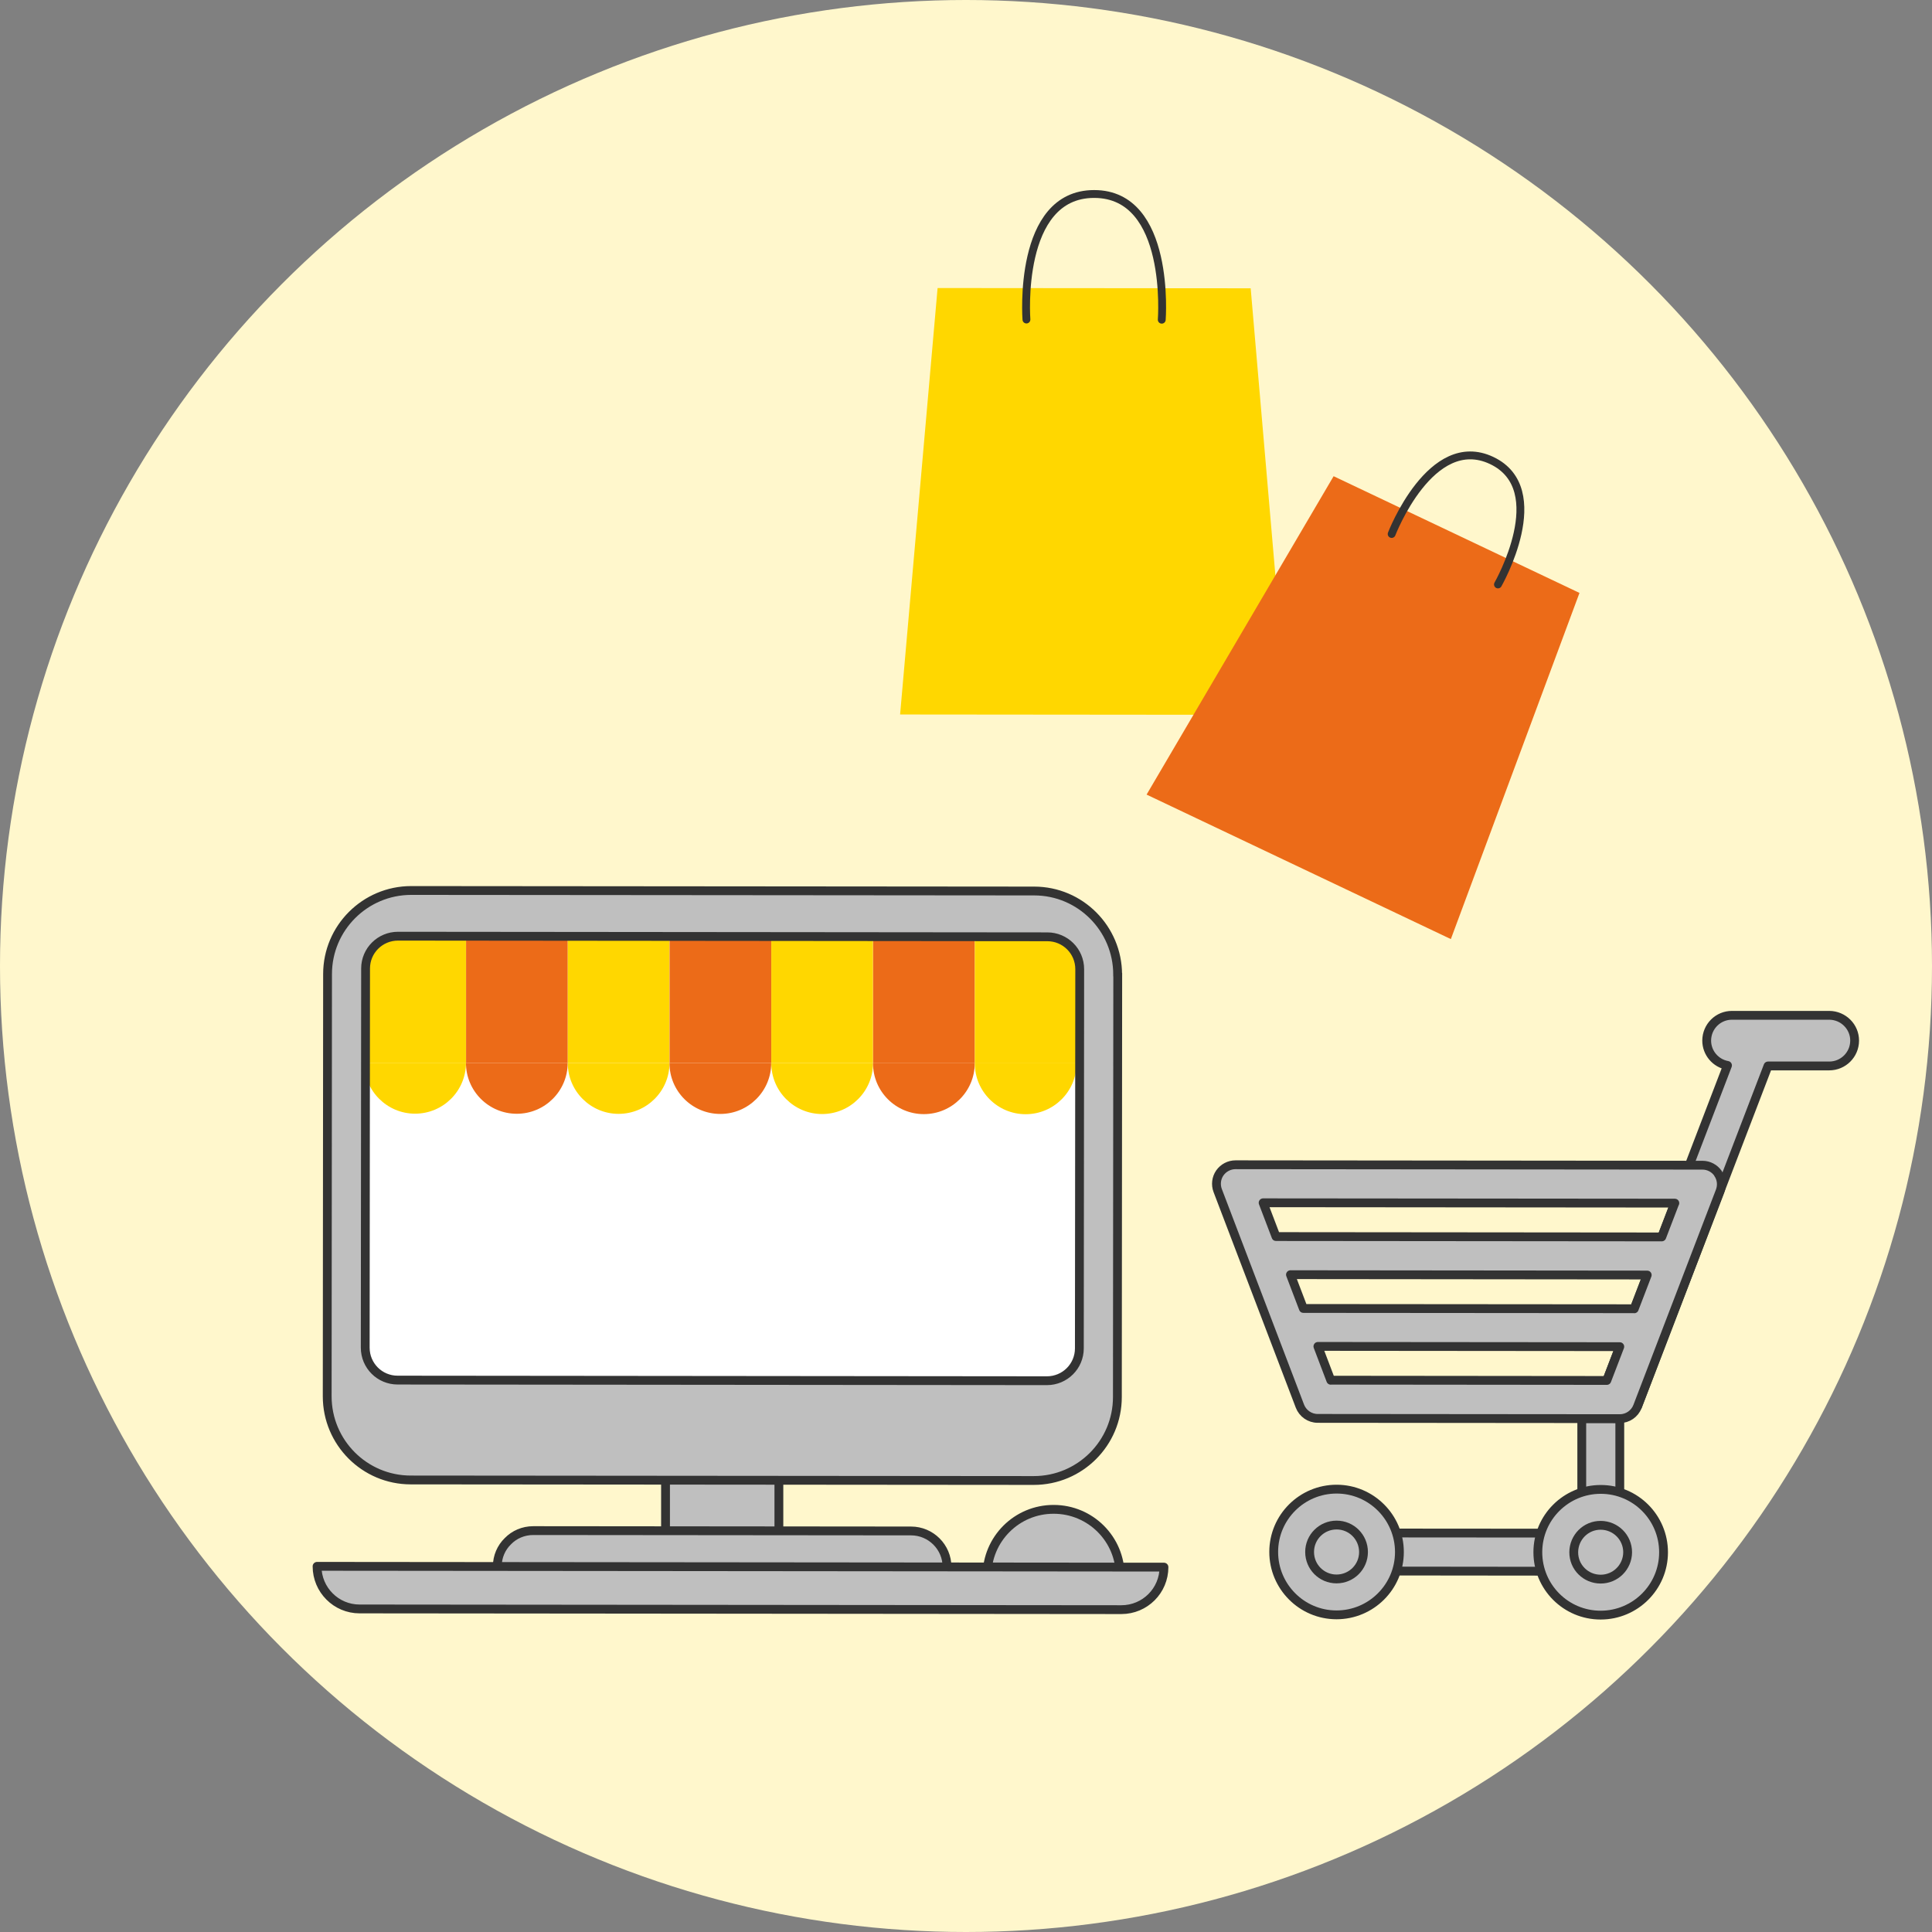
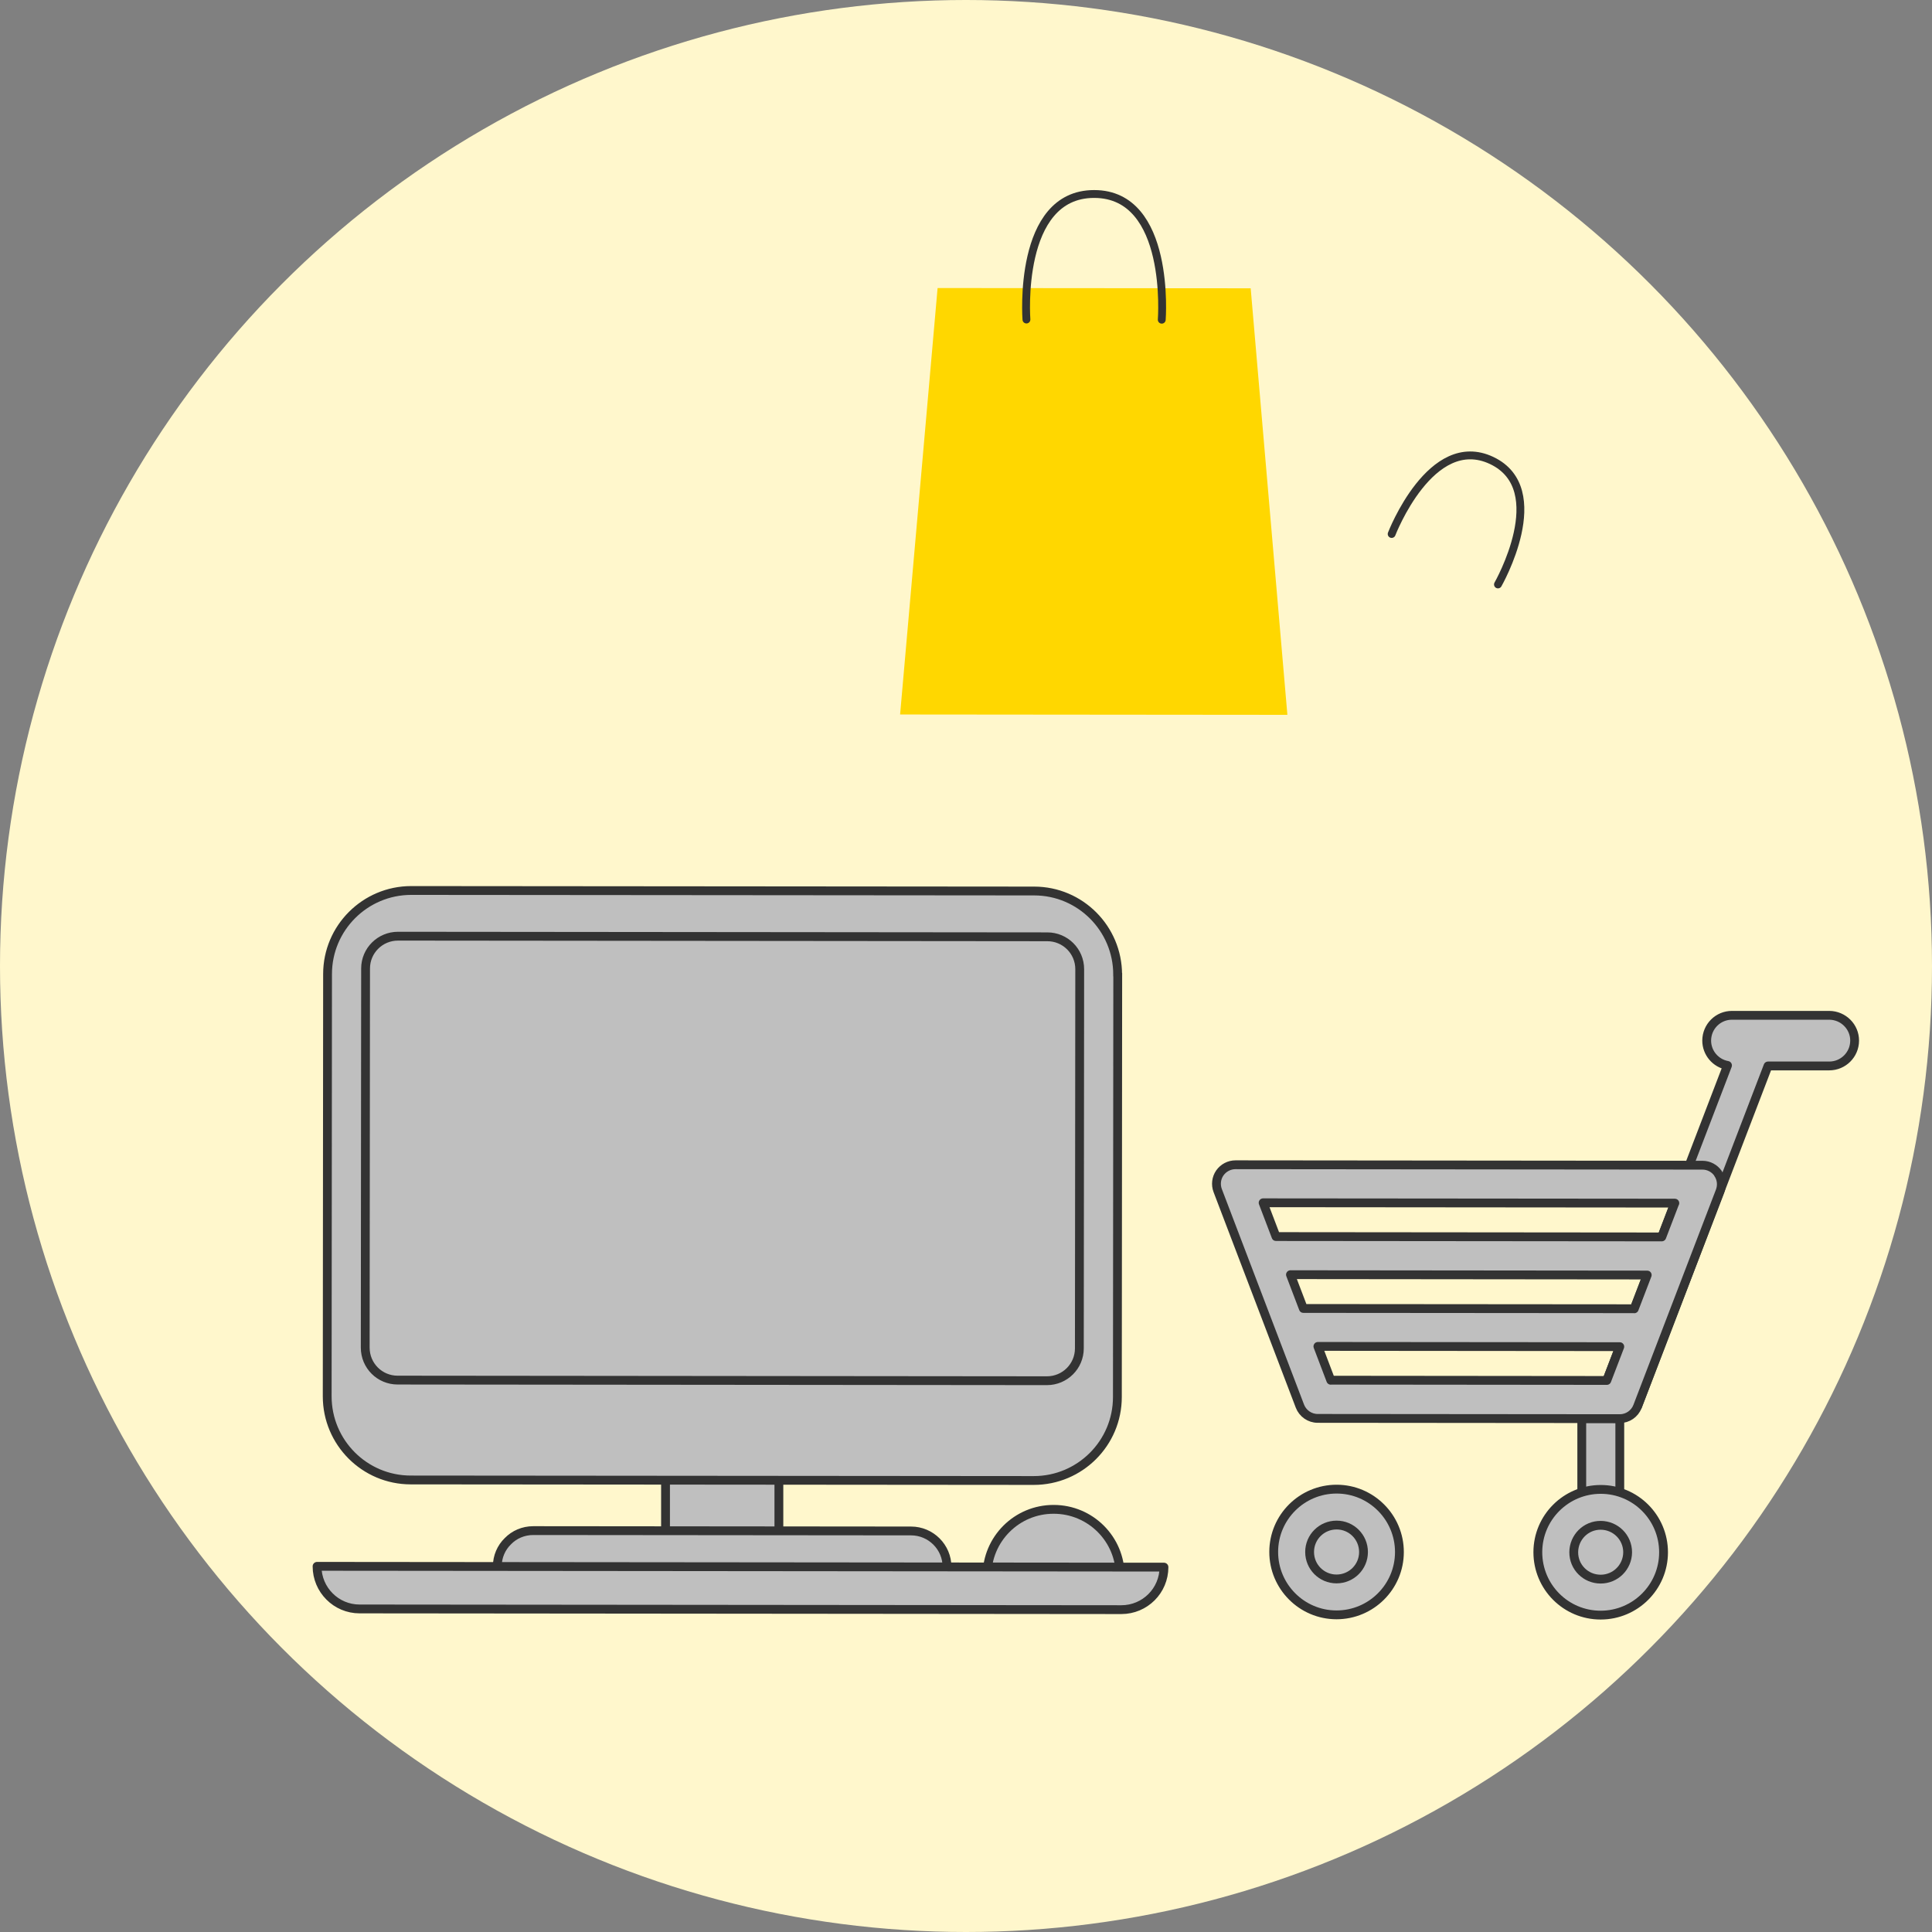
<svg xmlns="http://www.w3.org/2000/svg" id="_レイヤー_2" viewBox="0 0 219 219">
  <rect x="0" y="0" width="219" height="219" fill="#808080" stroke="none" />
  <defs>
    <style>.cls-1{stroke-linejoin:round;}.cls-1,.cls-2{stroke-linecap:round;}.cls-1,.cls-2,.cls-3,.cls-4{stroke:#333;}.cls-1,.cls-3{fill:#bfbfbf;}.cls-5{clip-path:url(#clippath);}.cls-6,.cls-2,.cls-4{fill:none;}.cls-6,.cls-7,.cls-8,.cls-9,.cls-10{stroke-width:0px;}.cls-2{stroke-width:.89px;}.cls-2,.cls-3,.cls-4{stroke-miterlimit:10;}.cls-7{fill:#fff;}.cls-8{fill:#fff7cc;}.cls-9{fill:gold;}.cls-10{fill:#ec6b18;}</style>
    <clipPath id="clippath">
-       <path class="cls-6" d="m122.39,109.86l-.04,42.98c0,2.03-1.64,3.67-3.68,3.67l-73.6-.07c-2.03,0-3.67-1.64-3.67-3.68l.04-42.98c0-2.02,1.64-3.66,3.68-3.66l73.6.07c2.03,0,3.67,1.64,3.67,3.67Z" />
-     </clipPath>
+       </clipPath>
  </defs>
  <g id="_3">
    <circle class="cls-8" cx="109.5" cy="109.5" r="109.5" />
    <rect class="cls-1" x="179.3" y="160.8" width="4.31" height="15.15" />
-     <path class="cls-1" d="m181.44,178.11l-27.63-.03c-1.19,0-2.15-.97-2.15-2.16s.97-2.15,2.16-2.15l26.15.02,1.48,4.31Z" />
    <path class="cls-1" d="m207.36,115.09h-11.02c-1.59-.01-2.87,1.27-2.88,2.86,0,1.41,1.02,2.58,2.36,2.82l-13.69,35.72,3.49,2.93,14.79-38.59h6.94c1.59,0,2.87-1.28,2.88-2.86s-1.28-2.87-2.87-2.88Z" />
    <path class="cls-1" d="m188.57,175.96c0-3.94-3.18-7.13-7.12-7.13-3.93,0-7.13,3.18-7.13,7.12s3.18,7.13,7.12,7.13c3.93,0,7.13-3.19,7.13-7.12Z" />
    <path class="cls-1" d="m184.5,175.96c0-1.69-1.36-3.05-3.05-3.06s-3.05,1.36-3.06,3.05,1.36,3.05,3.05,3.05,3.05-1.36,3.06-3.05Z" />
    <path class="cls-1" d="m144.38,175.92c0-3.94,3.2-7.12,7.13-7.12s7.12,3.2,7.12,7.13-3.2,7.12-7.13,7.12c-3.93,0-7.12-3.2-7.12-7.13Z" />
    <path class="cls-1" d="m148.45,175.92c0-1.69,1.37-3.05,3.06-3.05s3.05,1.37,3.05,3.06-1.37,3.05-3.06,3.05-3.05-1.37-3.05-3.05Z" />
    <path class="cls-1" d="m194.75,133.01c-.4-.58-1.06-.93-1.77-.93l-52.93-.05c-.71,0-1.37.35-1.78.93-.4.58-.49,1.33-.24,1.99l9.32,24.44c.32.83,1.12,1.39,2.01,1.39l34.25.03c.89,0,1.69-.55,2.01-1.38l9.36-24.42c.25-.66.17-1.41-.24-1.99Zm-4.91,3.37l-1.47,3.83-43.73-.04h0s-1.46-3.83-1.46-3.83l46.67.04Zm-4.59,11.97l-37.51-.03h0s-1.46-3.83-1.46-3.83h0l40.44.04-1.47,3.83Zm-34.4,8.11l-1.46-3.84h0l34.22.03-1.47,3.83-31.28-.03Z" />
    <path class="cls-3" d="m126.98,178.63h-15.1c0-4.17,3.38-7.55,7.56-7.54,4.17,0,7.55,3.38,7.54,7.54Z" />
    <rect class="cls-3" x="75.44" y="165.39" width="12.85" height="10.42" />
    <path class="cls-3" d="m56.37,177.57c0-1.13.45-2.14,1.2-2.87.73-.75,1.75-1.2,2.88-1.2l42.82.04c2.25,0,4.08,1.83,4.08,4.08" />
    <path class="cls-3" d="m126.7,110.49l-.04,47.87c0,5.23-4.25,9.46-9.48,9.46l-70.62-.06c-5.23,0-9.47-4.25-9.47-9.48l.04-47.87c0-5.23,4.26-9.47,9.48-9.47l70.62.06c5.23,0,9.46,4.26,9.46,9.48Z" />
    <path class="cls-1" d="m131.94,177.64c0,2.67-2.16,4.82-4.83,4.82l-86.35-.08c-1.33,0-2.54-.54-3.41-1.42-.87-.87-1.41-2.08-1.41-3.41l95.99.09Z" />
    <g class="cls-5">
      <path class="cls-7" d="m129.29,104l-.05,55.37-94.73-.09.05-55.37c0-2.37,1.92-4.28,4.3-4.28l86.14.08c2.38,0,4.3,1.92,4.29,4.29Z" />
      <rect class="cls-9" x="41.29" y="100.85" width="11.53" height="19.62" />
      <path class="cls-9" d="m52.82,120.48c0,3.18-2.59,5.76-5.77,5.76s-5.77-2.59-5.76-5.77h11.53Z" />
      <rect class="cls-10" x="52.83" y="100.86" width="11.53" height="19.62" />
      <path class="cls-10" d="m64.35,120.49c0,3.18-2.59,5.76-5.77,5.76-3.19,0-5.77-2.59-5.76-5.77h11.53Z" />
      <rect class="cls-9" x="64.36" y="100.87" width="11.53" height="19.62" />
      <path class="cls-9" d="m75.89,120.5c0,3.18-2.59,5.76-5.77,5.76s-5.77-2.59-5.76-5.77h11.53Z" />
      <rect class="cls-10" x="75.9" y="100.88" width="11.53" height="19.62" />
      <path class="cls-10" d="m87.42,120.51c0,3.18-2.59,5.76-5.77,5.76-3.19,0-5.77-2.59-5.76-5.77h11.53Z" />
      <rect class="cls-9" x="87.43" y="100.89" width="11.53" height="19.62" />
      <path class="cls-9" d="m98.96,120.52c0,3.18-2.59,5.76-5.77,5.76s-5.77-2.59-5.76-5.77h11.53Z" />
-       <rect class="cls-10" x="98.97" y="100.9" width="11.53" height="19.62" />
-       <path class="cls-10" d="m110.49,120.53c0,3.18-2.59,5.76-5.77,5.76-3.19,0-5.77-2.59-5.76-5.77h11.53Z" />
      <rect class="cls-9" x="110.5" y="100.91" width="11.54" height="19.62" />
      <path class="cls-9" d="m122.03,120.54c0,3.18-2.59,5.76-5.77,5.76-3.19,0-5.77-2.59-5.76-5.77h11.54Z" />
    </g>
    <path class="cls-4" d="m122.39,109.86l-.04,42.98c0,2.03-1.64,3.67-3.68,3.67l-73.6-.07c-2.03,0-3.67-1.64-3.67-3.68l.04-42.98c0-2.02,1.64-3.66,3.68-3.66l73.6.07c2.03,0,3.67,1.64,3.67,3.67Z" />
    <polygon class="cls-9" points="145.93 81.03 102.03 80.99 106.28 32.65 141.77 32.68 145.93 81.03" />
    <path class="cls-2" d="m116.35,36.22s-1.08-14.24,7.68-14.23c8.76,0,7.66,14.25,7.66,14.25" />
-     <polygon class="cls-10" points="164.46 106.45 129.97 90.07 151.17 53.98 179.04 67.21 164.46 106.45" />
    <path class="cls-2" d="m157.75,60.53s4.45-11.59,11.34-8.33c6.88,3.27.71,14.05.71,14.05" />
  </g>
</svg>